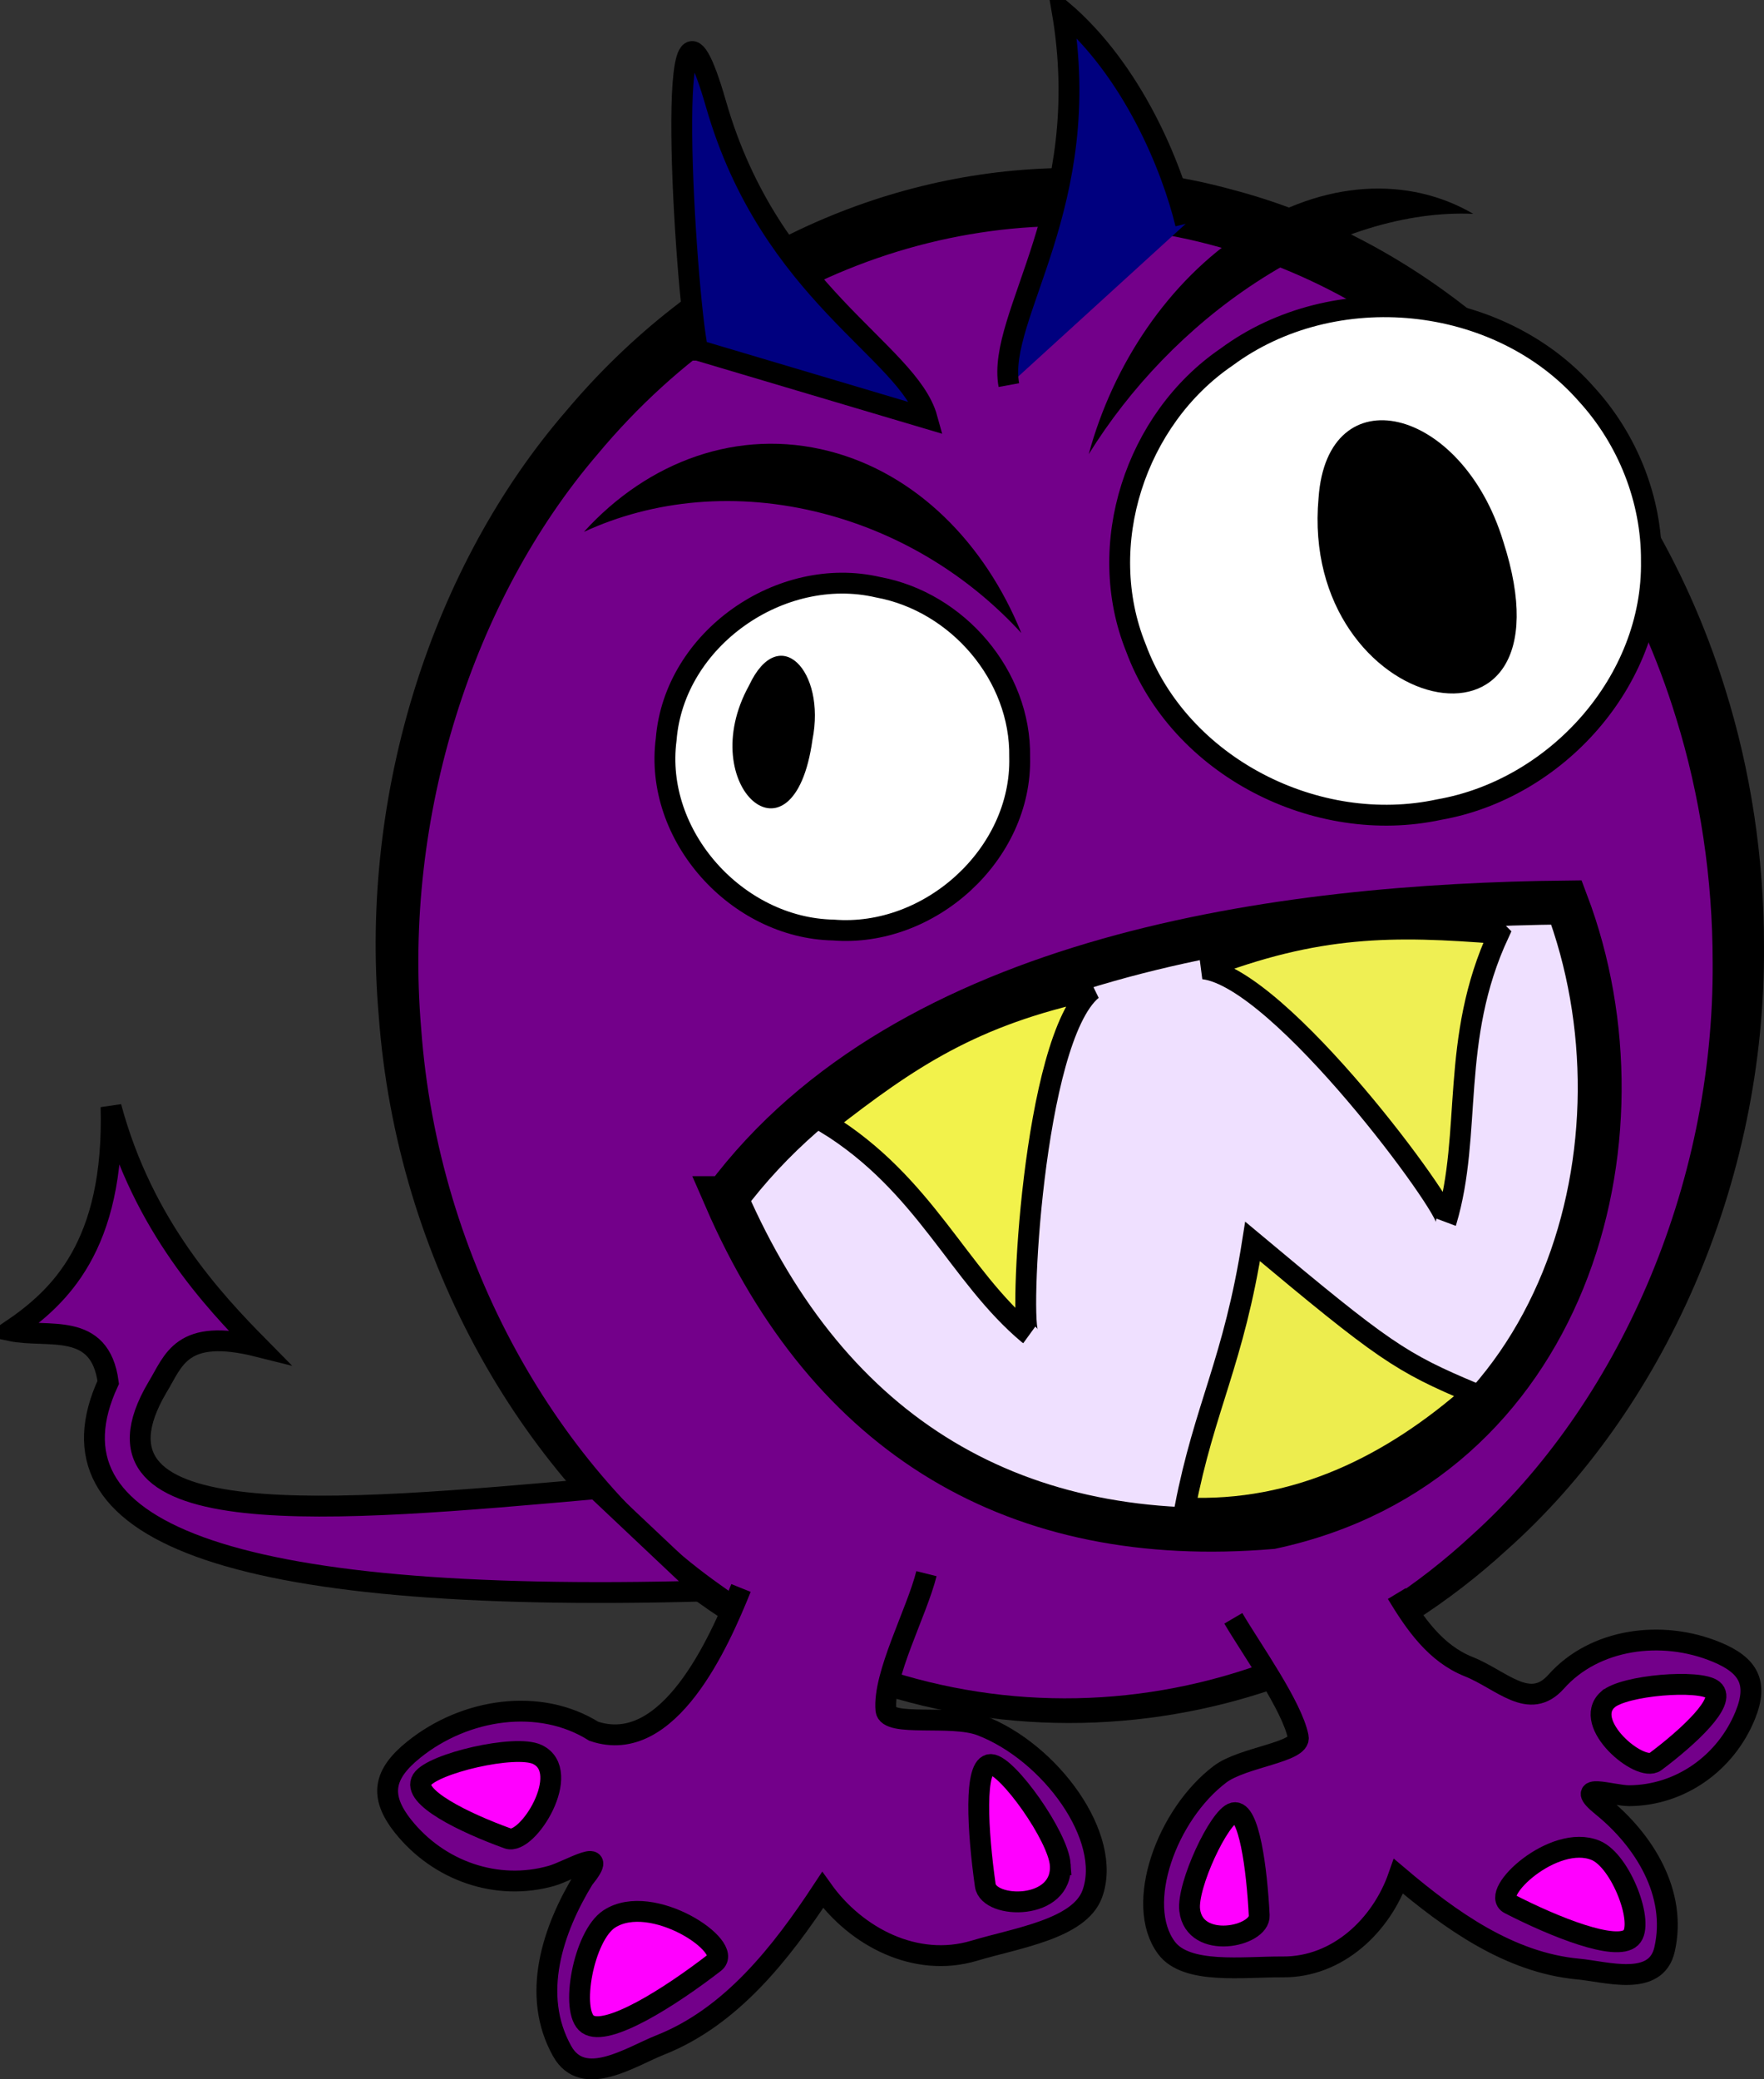
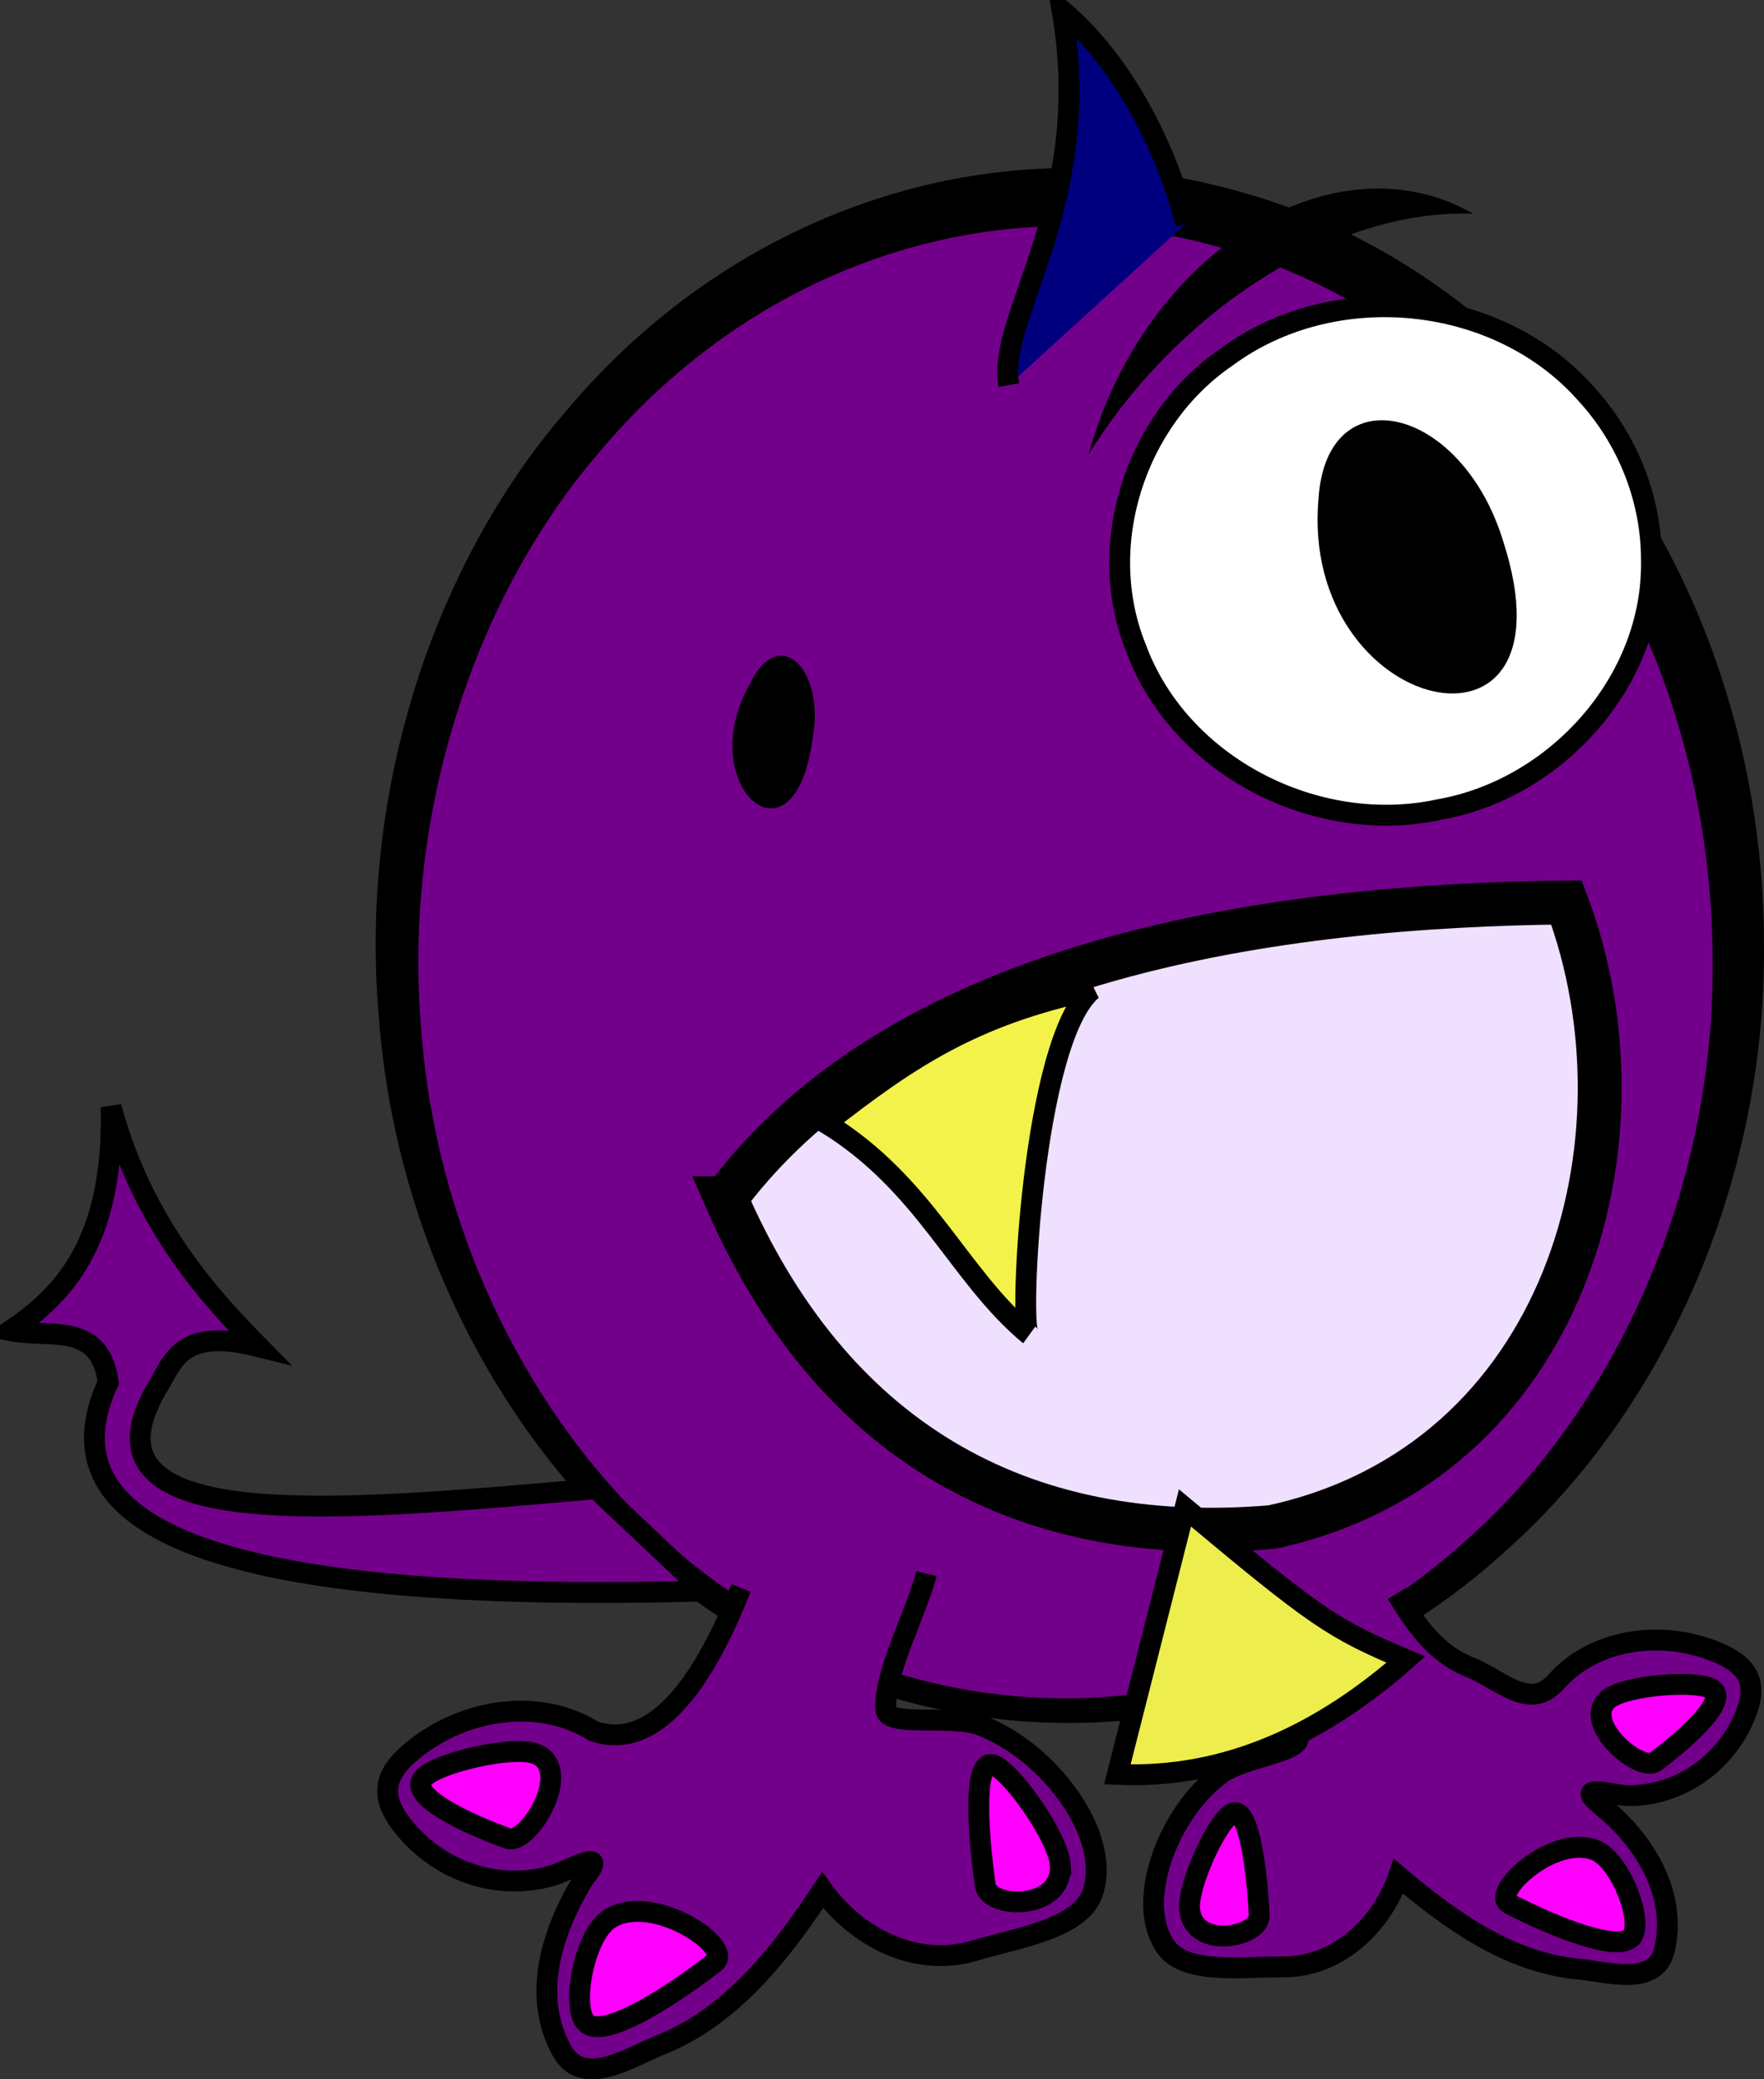
<svg xmlns="http://www.w3.org/2000/svg" xmlns:xlink="http://www.w3.org/1999/xlink" width="405.858" height="478.339">
  <rect width="100%" height="100%" fill="#333333" stroke="none" />
  <title>Monsta</title>
  <defs>
    <linearGradient id="linearGradient3649">
      <stop offset="0" id="stop3651" stop-color="#808000" />
      <stop offset="1" id="stop3653" stop-color="#606000" />
    </linearGradient>
    <linearGradient id="linearGradient3236">
      <stop offset="0" id="stop3238" stop-color="#7e0000" />
      <stop id="stop3244" offset="0.5" stop-color="#b80000" />
      <stop offset="1" id="stop3240" stop-color="#cf0000" />
    </linearGradient>
    <linearGradient xlink:href="#linearGradient3649" id="linearGradient3655" x1="0.095" y1="0.5" x2="0.139" y2="0.78" />
    <linearGradient xlink:href="#linearGradient3649" id="linearGradient3657" x1="0.021" y1="0.419" x2="0.201" y2="0.83" />
  </defs>
  <g>
    <title>Layer 1</title>
    <g externalResourcesRequired="false" id="layer1">
      <path d="m243.031,38.673c-41.572,0.997 -82.832,20.251 -112.774,55.874c-30.633,35.411 -47.552,87.508 -43.129,139.01c4.136,56.653 33.534,107.127 73.498,135.074c56.796,40.864 133.145,36.345 185.982,-12.011c36,-31.998 59.654,-84.195 59.246,-139.092c0.01,-20.17 -3.037,-40.275 -8.949,-59.113c-18.22,-58.74 -62.801,-101.272 -112.608,-114.577c-13.521,-3.786 -27.408,-5.497 -41.265,-5.165zm0.373,14.02c12.483,-0.286 24.978,1.232 37.122,4.632l0.041,0.041l0.041,0c44.485,11.883 85.914,50.744 102.789,105.149l0,0.041c5.477,17.45 8.341,36.237 8.328,55.014l0,0.041c0.378,50.791 -22.094,99.705 -54.647,128.638l-0.041,0.041l-0.041,0.041c-48.196,44.109 -116.573,47.996 -168.125,10.904l-0.041,-0.041l-0.041,0c-36.019,-25.188 -63.744,-72.295 -67.573,-124.744l0,-0.041l0,-0.041c-4.091,-47.641 12.087,-96.654 39.898,-128.802l0.041,-0.041l0,-0.041c27.461,-32.671 64.802,-49.934 102.251,-50.791z" id="path3627" stroke-miterlimit="4" stroke-width="10.683" fill="#000000" />
      <path d="m394.042,221.38c0.384,52.067 -22.142,101.922 -55.577,131.94c-49.277,45.552 -119.908,49.662 -172.753,11.258c-37.059,-26.177 -64.93,-74.28 -68.815,-128.029c-4.152,-48.842 12.027,-98.701 40.532,-131.983c37.33,-44.86 93.079,-61.859 143.147,-47.7c45.989,12.409 87.926,52.519 105.043,108.26c5.557,17.883 8.435,37.061 8.422,56.255z" id="path3143" stroke-miterlimit="4" stroke-width="10.683" fill="#73008a" />
-       <path d="m234.604,174.143c0.572,22.41 -20.73,41.593 -42.866,39.808c-22.173,-0.433 -41.388,-21.677 -38.461,-43.881c1.834,-23.105 26.401,-40.19 48.771,-34.976c18.265,3.359 32.866,20.331 32.556,39.049z" id="path5083" stroke-miterlimit="4" stroke-width="4.797" stroke="#000000" fill="#ffffff" />
      <path d="m379.953,128.969c0.486,27.718 -21.908,52.562 -48.833,57.272c-28.153,6.091 -59.686,-9.859 -69.76,-37.178c-9.582,-23.693 -0.116,-52.635 20.859,-66.936c24.663,-18.248 62.515,-14.541 82.816,8.59c9.462,10.35 14.989,24.203 14.918,38.251z" id="path5085" stroke-miterlimit="4" stroke-width="4.797" stroke="#000000" fill="#ffffff" />
      <path d="m166.981,275.619c23.913,55.057 66.987,80.627 125.565,75.687c67.676,-14.544 88.555,-89.065 67.864,-143.694c-65.328,0.688 -151.591,11.948 -193.428,68.007z" id="path5087" stroke-miterlimit="4" stroke-width="10.097" stroke="#000000" fill-rule="evenodd" fill="#efe0ff" />
      <path id="path2802" d="m321.368,366.588c4.239,7.01 8.936,13.787 16.546,16.818c7.61,3.031 13.957,10.392 20.144,3.435c8.767,-9.857 24.249,-12.052 36.933,-6.776c7.332,3.05 9.584,7.117 6.536,14.567c-4.481,10.949 -14.909,18.385 -26.671,18.459c-3.844,0.024 -13.32,-3.302 -6.166,2.494c9.443,7.65 17.27,19.876 14.281,32.908c-2,8.72 -13.393,5.07 -19.866,4.474c-15.803,-1.456 -29.446,-11.262 -41.337,-21.333c-3.933,11.27 -13.991,20.937 -26.642,20.845c-9.129,-0.066 -22.171,1.809 -26.777,-4.432c-7.375,-9.991 0.082,-30.62 12.364,-39.904c5.234,-3.956 18.675,-5.024 17.985,-8.549c-1.397,-7.133 -10.743,-20.161 -14.938,-27.308" stroke-miterlimit="4" stroke-width="4.797" stroke="#000000" fill-rule="evenodd" fill="#73008a" />
      <path d="m186.929,170.165c-4.301,31.021 -27.382,10.647 -14.591,-12.472c6.888,-14.726 17.747,-3.376 14.591,12.472z" id="path5089" stroke-miterlimit="4" stroke-width="4.797" fill="#000000" />
      <path d="m345.861,124.539c17.788,55.097 -47.035,40.075 -42.491,-9.984c1.996,-28.518 32.957,-21.256 42.491,9.984z" id="path5091" stroke-miterlimit="4" stroke-width="4.797" fill="#000000" />
      <path d="m170.487,365.307c-5.014,12.442 -16.592,38.782 -33.875,32.96c-12.418,-7.792 -29.598,-5.316 -41.464,4.269c-6.857,5.539 -7.985,10.585 -2.41,17.588c8.196,10.296 21.629,14.985 34.182,11.401c4.102,-1.171 13.78,-7.235 7.348,0.743c-7.048,11.548 -12.187,26.601 -4.93,39.583c4.857,8.688 15.853,1.241 22.562,-1.411c16.381,-6.477 27.851,-21.196 37.371,-35.652c7.712,10.808 21.448,17.996 34.897,13.958c9.704,-2.914 24.189,-4.984 27.142,-13.072c4.738,-12.974 -9.659,-32.668 -25.643,-38.754c-6.814,-2.595 -21.466,0.453 -21.832,-3.526c-0.741,-8.05 7.084,-22.443 9.319,-31.38" id="path5133" stroke-miterlimit="4" stroke-width="4.797" stroke="#000000" fill-rule="evenodd" fill="#73008a" />
      <path d="m286.307,53.258c-17.523,11.444 -30.237,30.638 -35.816,51.222c9.437,-15.192 22.672,-29.19 38.541,-39.553c17.289,-11.29 34.823,-16.401 49.937,-15.731c-14.846,-8.666 -34.292,-7.934 -52.663,4.063z" id="path2808" stroke-miterlimit="4" stroke-width="21.587" fill="#000000" />
-       <path id="path2813" d="m190.816,103.796c19.992,5.166 35.793,21.156 44.174,41.839c-11.841,-12.929 -27.578,-22.85 -45.683,-27.529c-19.725,-5.097 -38.974,-3.141 -54.962,4.248c14.752,-16.258 35.513,-23.975 56.471,-18.559z" stroke-miterlimit="4" stroke-width="21.587" fill="#000000" />
      <path d="m140.2,441.437c-5.971,3.87 -9.107,21.355 -4.972,24.209c4.37,3.016 18.897,-6.197 29.18,-14.158c4.645,-3.596 -14.436,-16.385 -24.208,-10.051z" id="path2815" stroke-miterlimit="4" stroke-width="4.797" stroke="#000000" fill-rule="evenodd" fill="#ff00ff" />
      <path id="path3198" d="m123.622,403.605c-5.073,-2.405 -24.153,2.079 -26.519,5.804c-2.501,3.936 9.625,9.863 19.738,13.523c4.568,1.653 15.084,-15.39 6.781,-19.327z" stroke-miterlimit="4" stroke-width="4.797" stroke="#000000" fill-rule="evenodd" fill="#ff00ff" />
      <path d="m243.941,428.955c-0.454,-6.504 -12.152,-22.899 -15.942,-23.043c-4.005,-0.152 -3.051,15.501 -1.308,27.791c0.788,5.552 17.992,5.897 17.249,-4.748z" id="path3200" stroke-miterlimit="4" stroke-width="4.797" stroke="#000000" fill-rule="evenodd" fill="#ff00ff" />
      <path id="path3202" d="m367.124,425.667c5.87,2.43 11.328,17.002 8.114,20.082c-3.396,3.254 -17.645,-2.482 -27.952,-7.782c-4.656,-2.394 10.232,-16.276 19.838,-12.3z" stroke-miterlimit="4" stroke-width="4.797" stroke="#000000" fill-rule="evenodd" fill="#ff00ff" />
      <path d="m369.901,390.99c3.697,-3.357 21.214,-4.719 24.233,-2.251c3.19,2.608 -5.599,10.78 -13.272,16.526c-3.466,2.596 -17.012,-8.781 -10.962,-14.275z" id="path3204" stroke-miterlimit="4" stroke-width="4.797" stroke="#000000" fill-rule="evenodd" fill="#ff00ff" />
      <path id="path3206" d="m273.727,439.441c-0.701,-5.654 6.823,-21.663 10.135,-22.418c3.5,-0.798 5.31,12.785 5.856,23.615c0.246,4.892 -14.843,8.057 -15.991,-1.196z" stroke-miterlimit="4" stroke-width="4.797" stroke="#000000" fill-rule="evenodd" fill="#ff00ff" />
-       <path d="m272.634,346.893c4.471,-23.236 11.216,-33.628 15.56,-61.303c30.26,25.32 33.997,27.799 50.838,34.89c-18.974,16.741 -40.94,27.552 -66.398,26.413z" id="path5131" stroke-miterlimit="4" stroke-width="4.797" stroke="#000000" fill-rule="evenodd" fill="#eded4e" />
+       <path d="m272.634,346.893c30.26,25.32 33.997,27.799 50.838,34.89c-18.974,16.741 -40.94,27.552 -66.398,26.413z" id="path5131" stroke-miterlimit="4" stroke-width="4.797" stroke="#000000" fill-rule="evenodd" fill="#eded4e" />
      <path d="m190.053,258.369c22.92,14.098 30.368,35.008 46.638,48.605c-2.316,-1.448 0.838,-67.84 14.555,-79.269c-27.465,5.956 -41.921,15.604 -61.193,30.664z" id="path5093" stroke-miterlimit="4" stroke-width="4.797" stroke="#000000" fill-rule="evenodd" fill="#f2f24b" />
      <path id="path3633" d="m272.792,51.498c-3.187,-13.146 -12.163,-35.256 -28.438,-49.099c7.705,44.729 -15.149,70.277 -12.237,86.189" stroke-miterlimit="4" stroke-width="4.797" stroke="#000000" fill-rule="evenodd" fill="#00007f" />
-       <path d="m160.534,80.563c-2.858,-13.222 -8.336,-100.196 4.213,-56.576c12.549,43.62 44.253,56.675 48.563,72.267l-52.775,-15.691z" id="path3635" stroke-miterlimit="4" stroke-width="4.797" stroke="#000000" fill-rule="evenodd" fill="#00007f" />
-       <path id="path3637" d="m344.857,214.757c-11.349,24.389 -6.031,45.939 -12.109,66.247c1.134,-2.484 -38.113,-56.143 -55.861,-58.123c26.201,-10.16 43.584,-10.073 67.97,-8.124z" stroke-miterlimit="4" stroke-width="4.797" stroke="#000000" fill-rule="evenodd" fill="#efef53" />
      <path id="path3639" d="m2.399,306.125c11.244,-7.632 24.013,-19.446 23.149,-51.498c7.348,27.398 23.618,44.665 33.974,55.168c-17.948,-4.51 -19.54,3.239 -23.305,9.36c-20.217,34.282 40.65,28.649 100.919,23.311l24.941,23.542c-111.171,3.048 -152.84,-14.135 -137.176,-48.007c-1.901,-14.22 -13.826,-10.072 -22.502,-11.876l0,0z" stroke-miterlimit="8.3" stroke-width="4.797" stroke="#000000" fill-rule="evenodd" fill="#73008a" />
    </g>
  </g>
</svg>